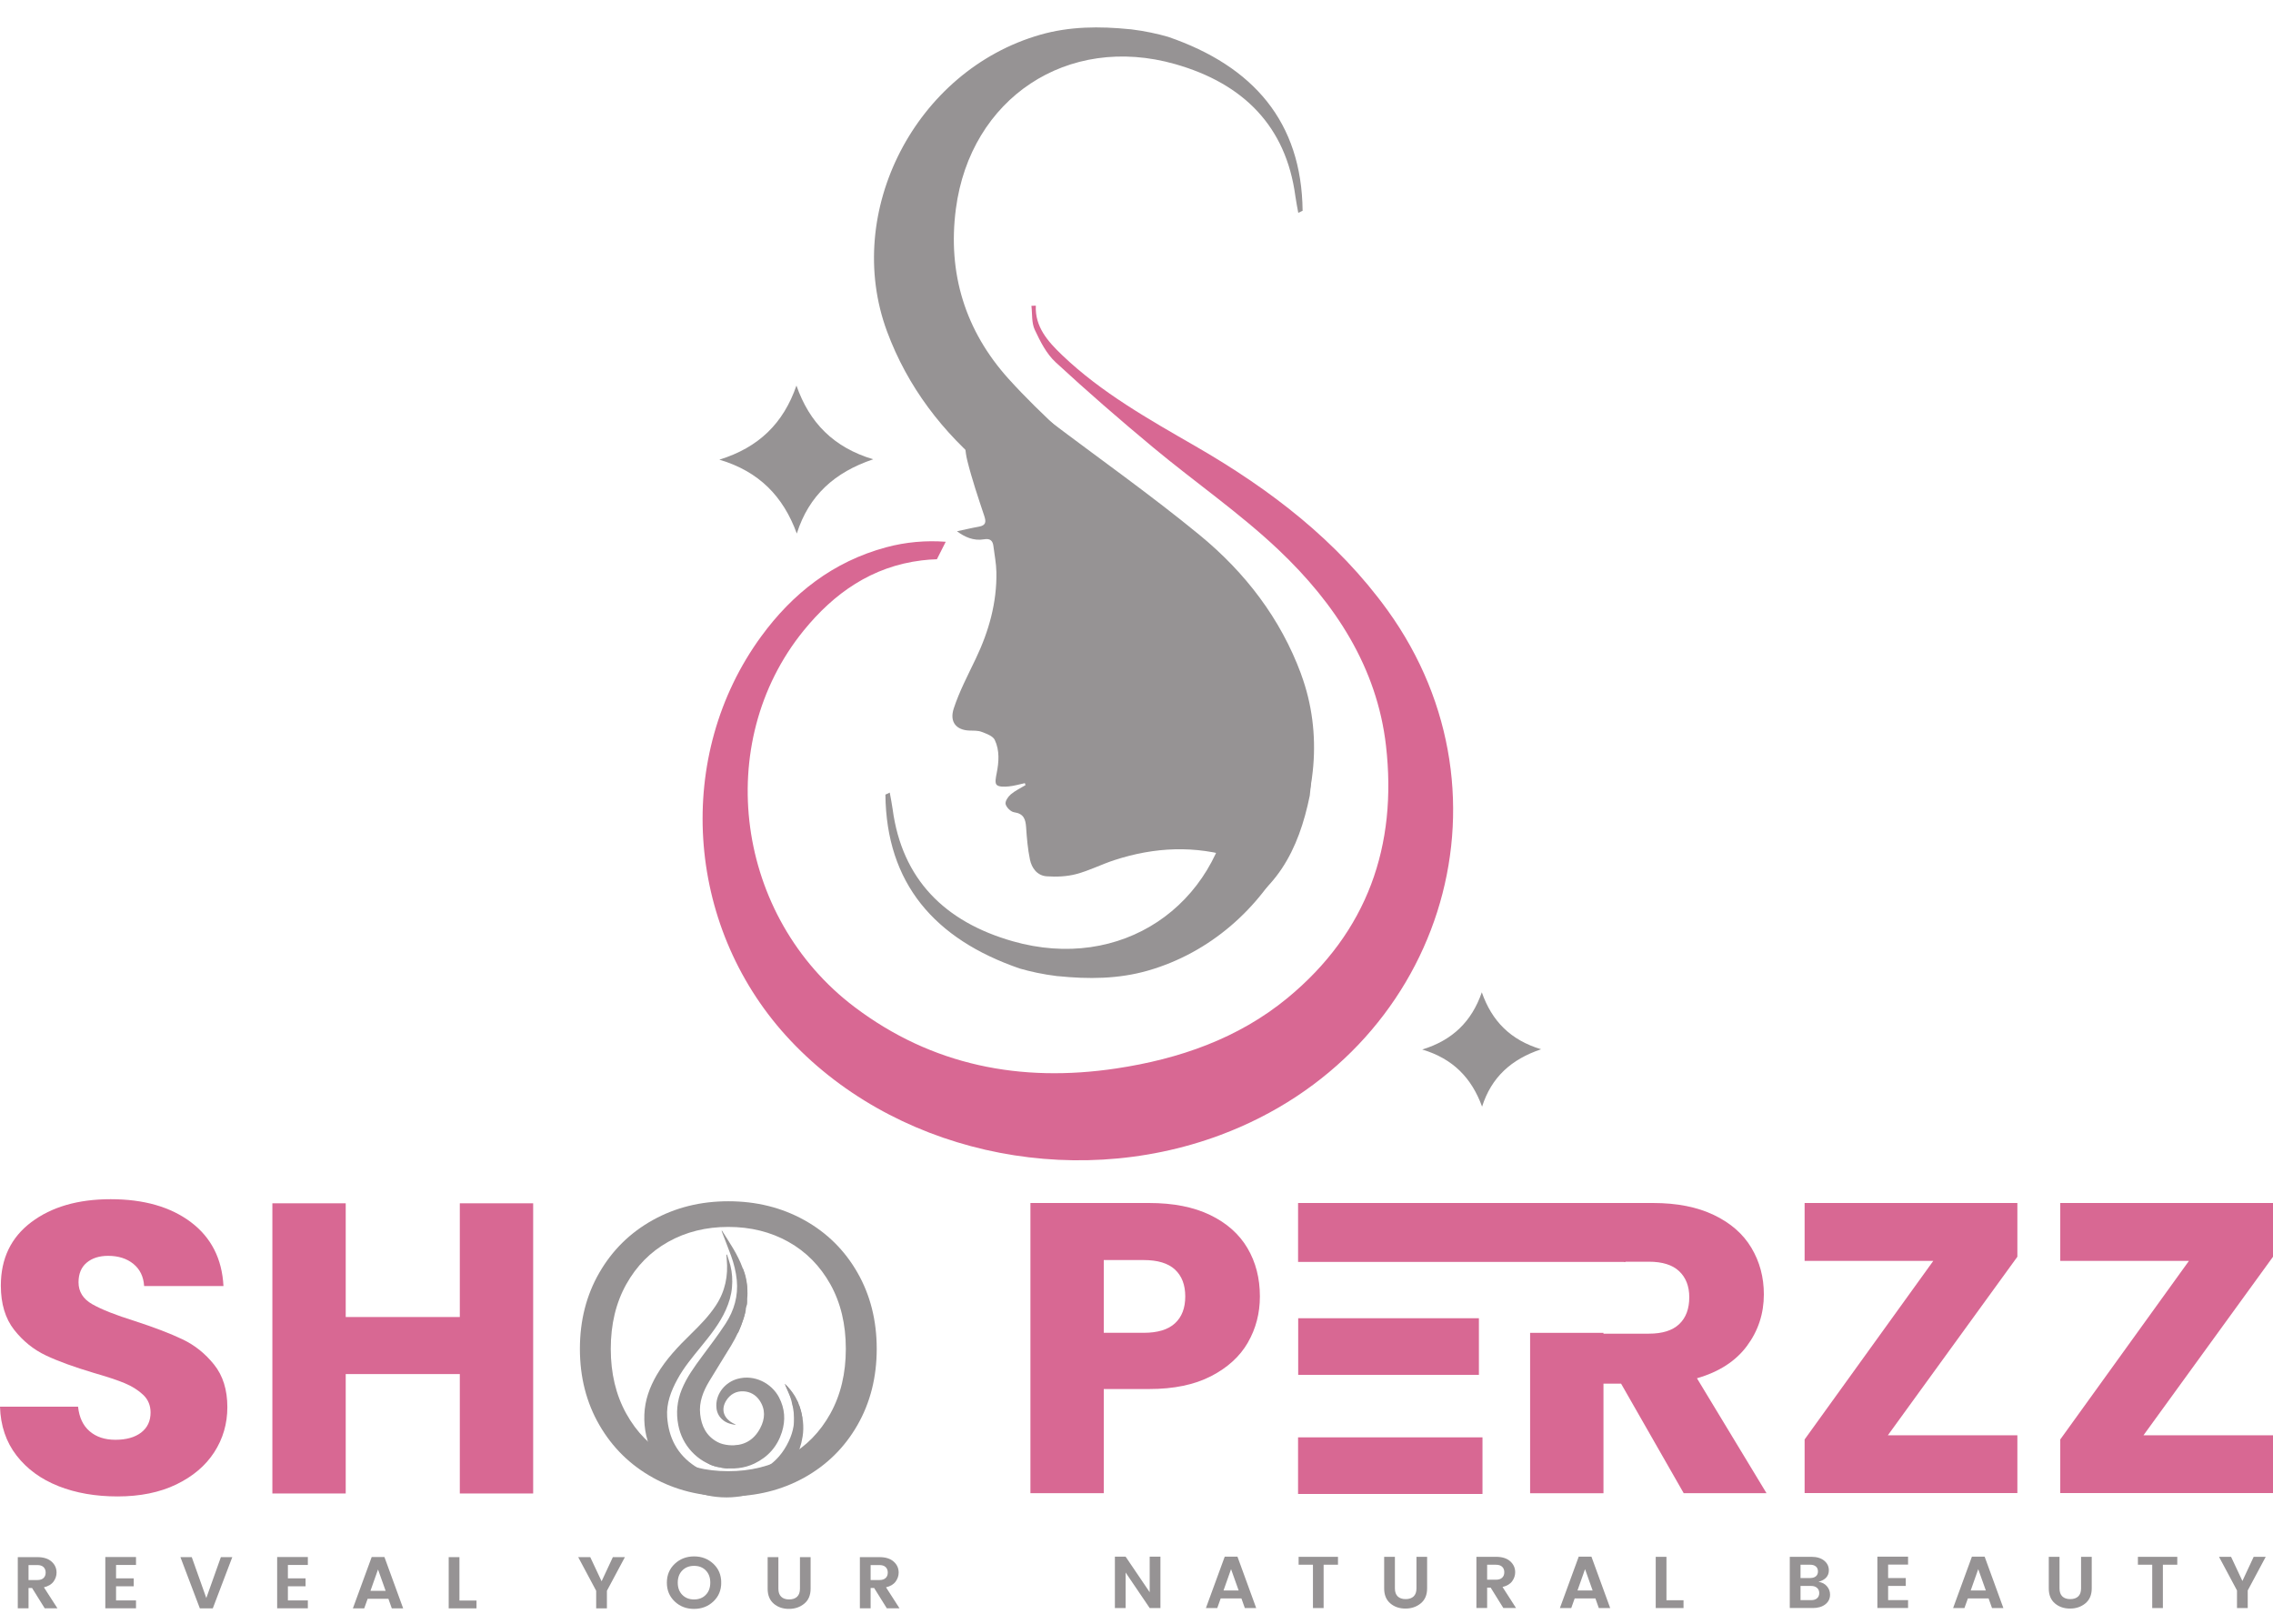
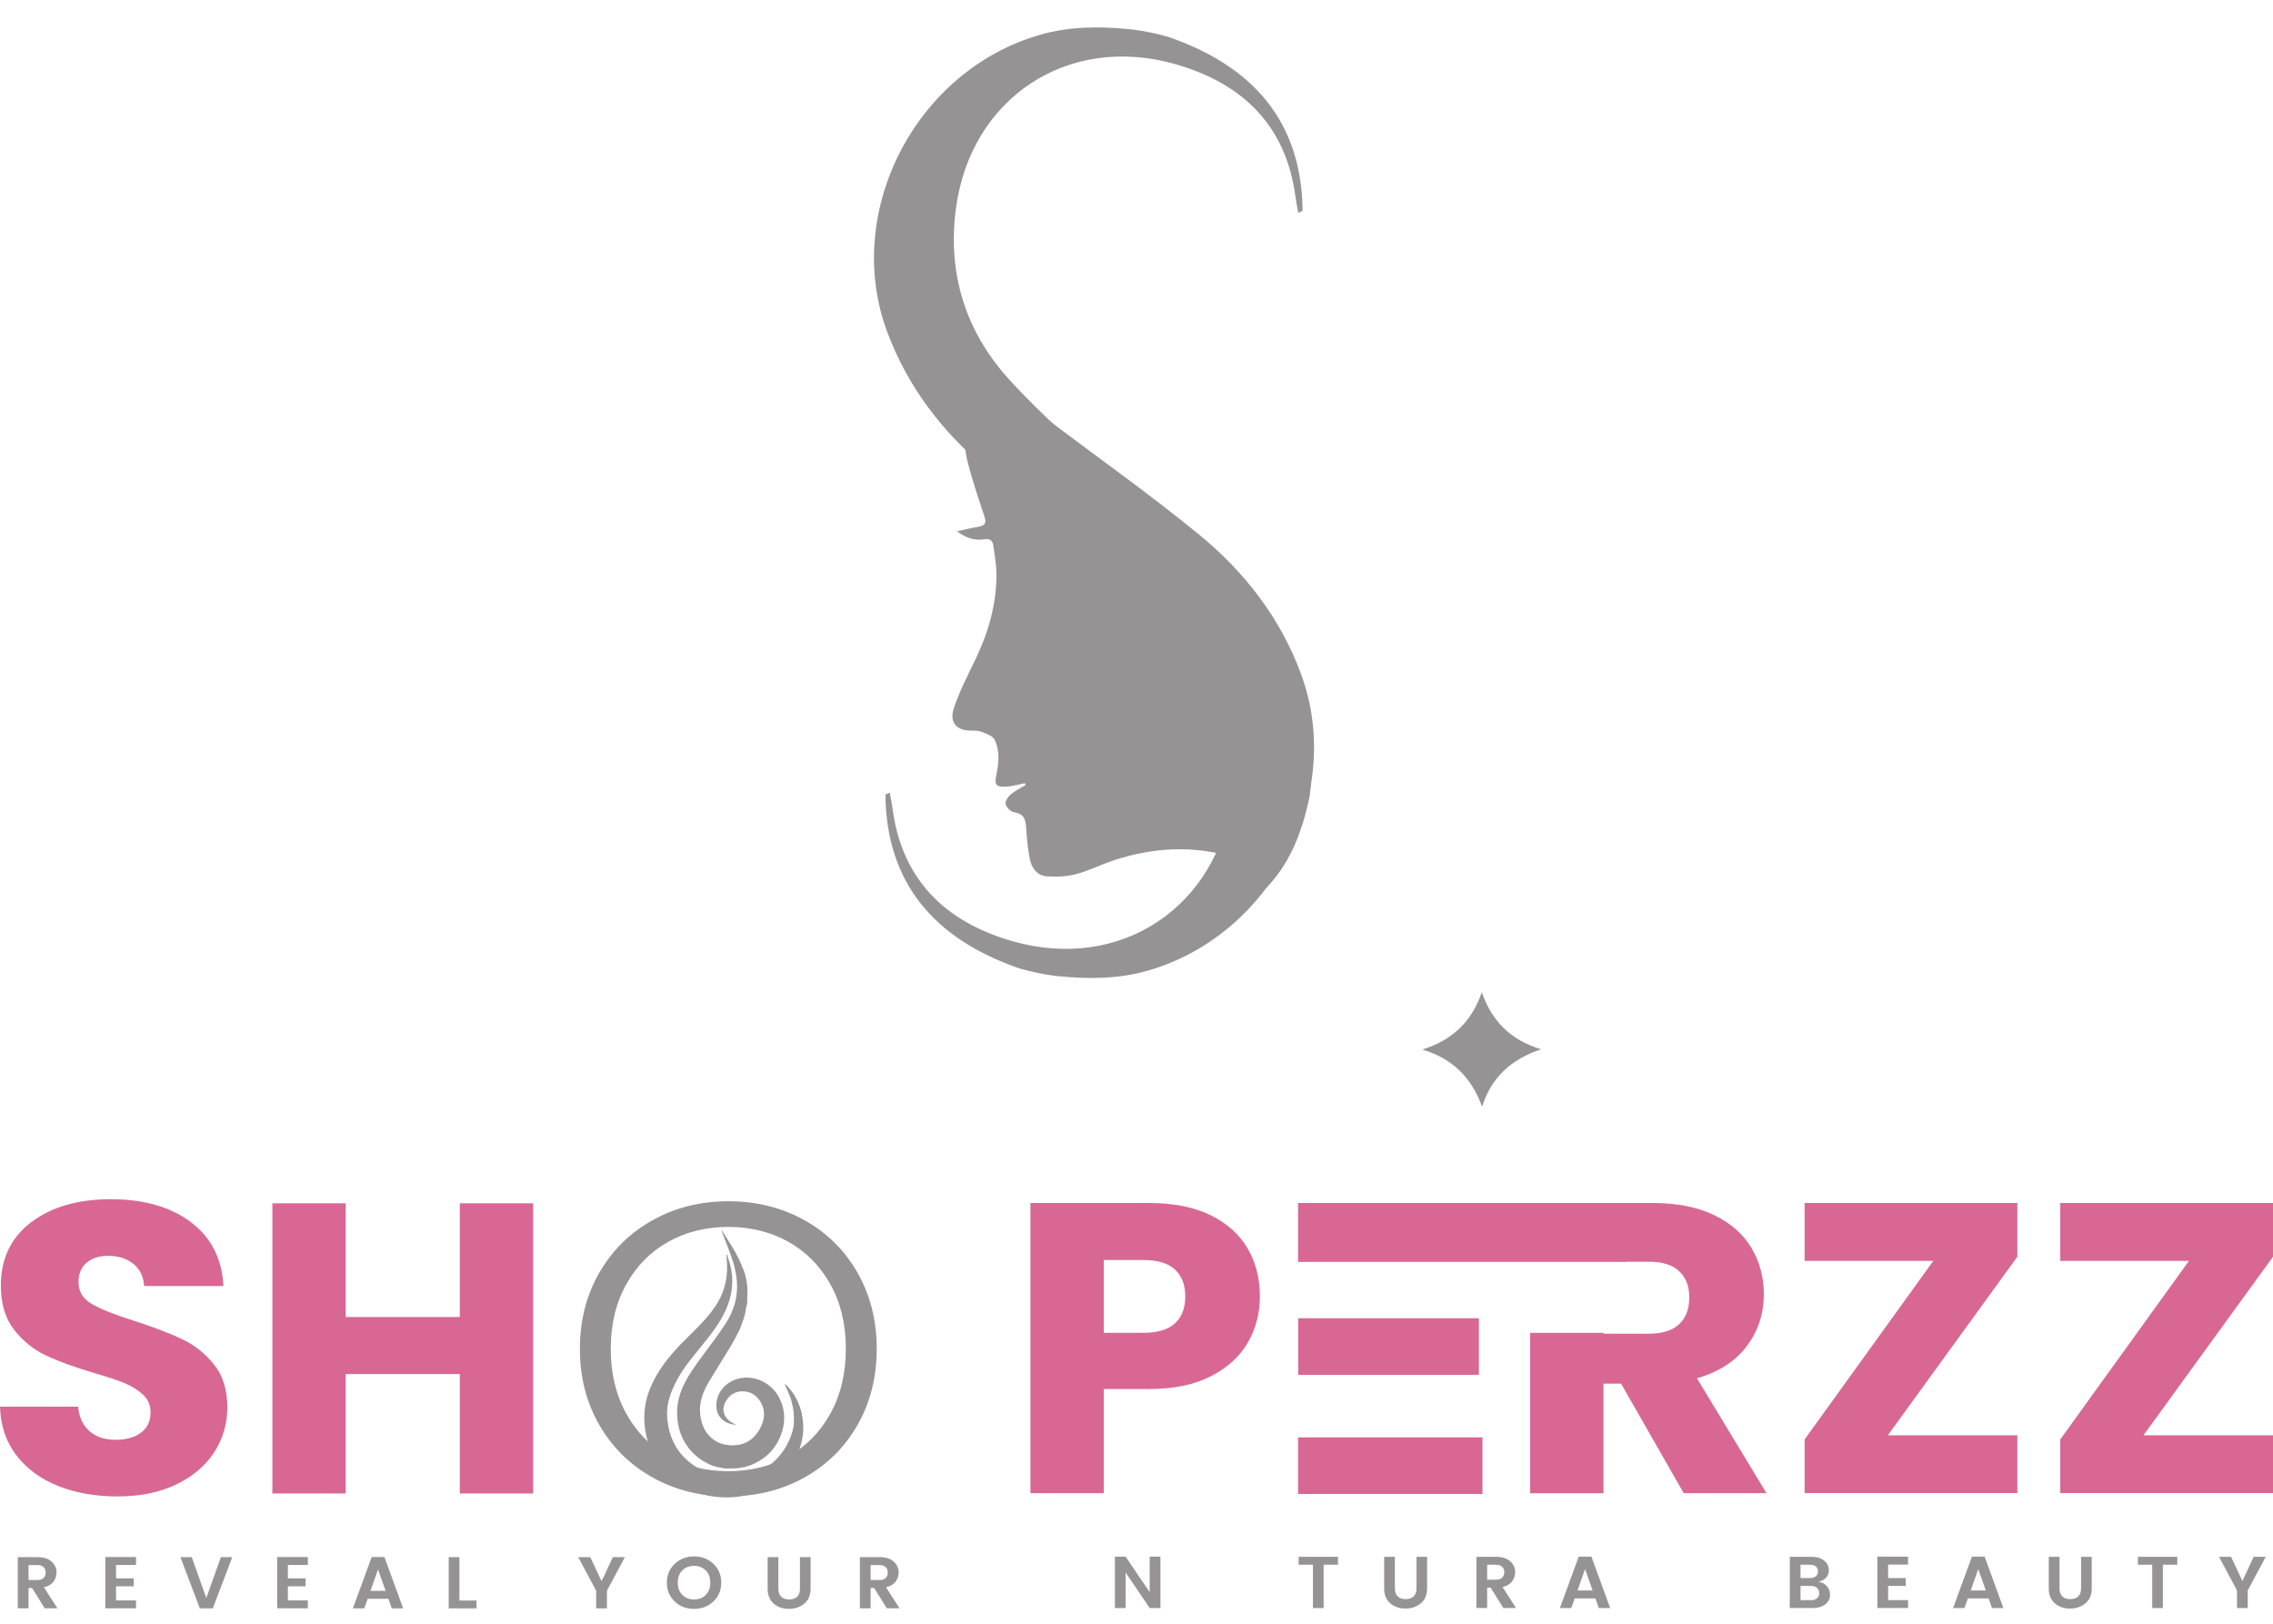
<svg xmlns="http://www.w3.org/2000/svg" version="1.0" preserveAspectRatio="xMidYMid meet" height="500" viewBox="0 0 525 375" zoomAndPan="magnify" width="700">
  <defs>
    <clipPath id="b4874a42b9">
      <path clip-rule="nonzero" d="M 4.109 359.617 L 13.312 359.617 L 13.312 371.473 L 4.109 371.473 Z M 4.109 359.617" />
    </clipPath>
    <clipPath id="b85d5b40dd">
      <path clip-rule="nonzero" d="M 6.59 361.449 L 6.59 364.906 L 8.629 364.906 C 9.25 364.906 9.727 364.75 10.055 364.441 C 10.387 364.133 10.547 363.711 10.547 363.18 C 10.547 362.645 10.379 362.227 10.055 361.914 C 9.73 361.602 9.25 361.449 8.629 361.449 Z M 6.59 366.738 L 6.59 371.449 L 4.109 371.449 L 4.109 359.617 L 8.629 359.617 C 10.051 359.617 11.141 359.961 11.91 360.645 C 12.68 361.328 13.062 362.176 13.062 363.18 C 13.062 363.926 12.832 364.621 12.363 365.266 C 11.891 365.906 11.152 366.348 10.141 366.586 L 13.277 371.453 L 10.34 371.453 L 7.402 366.738 Z M 6.59 366.738" />
    </clipPath>
    <clipPath id="2a55d39d93">
      <path clip-rule="nonzero" d="M 24.324 359.586 L 31.414 359.586 L 31.414 361.418 L 24.324 361.418 Z M 24.324 361.418 L 26.805 361.418 L 26.805 364.516 L 24.324 364.516 Z M 24.324 364.516 L 30.887 364.516 L 30.887 366.348 L 24.324 366.348 Z M 24.324 366.348 L 26.805 366.348 L 26.805 369.617 L 24.324 369.617 Z M 24.324 369.617 L 31.414 369.617 L 31.414 371.449 L 24.324 371.449 Z M 24.324 369.617" />
    </clipPath>
    <clipPath id="062ccbcee9">
      <path clip-rule="nonzero" d="M 0 276.953 L 52.711 276.953 L 52.711 345.664 L 0 345.664 Z M 0 276.953" />
    </clipPath>
    <clipPath id="126332cf06">
      <path clip-rule="nonzero" d="M 13.477 343.203 C 9.449 341.613 6.227 339.258 3.812 336.137 C 1.402 333.02 0.133 329.262 0 324.875 L 18.031 324.875 C 18.293 327.355 19.184 329.25 20.711 330.555 C 22.234 331.859 24.211 332.516 26.652 332.516 C 29.16 332.516 31.145 331.957 32.598 330.848 C 34.051 329.734 34.777 328.191 34.777 326.215 C 34.777 324.562 34.199 323.195 33.043 322.109 C 31.891 321.027 30.469 320.141 28.785 319.438 C 27.098 318.738 24.703 317.945 21.602 317.051 C 17.109 315.711 13.441 314.379 10.605 313.039 C 7.773 311.699 5.316 309.73 3.27 307.121 C 1.223 304.516 0.195 301.105 0.195 296.902 C 0.195 290.668 2.543 285.781 7.234 282.25 C 11.922 278.723 18.031 276.953 25.562 276.953 C 33.223 276.953 39.395 278.723 44.086 282.25 C 48.773 285.781 51.285 290.703 51.613 297.004 L 33.289 297.004 C 33.152 294.84 32.332 293.137 30.812 291.895 C 29.293 290.656 27.348 290.035 24.969 290.035 C 22.922 290.035 21.273 290.562 20.02 291.613 C 18.77 292.66 18.137 294.172 18.137 296.145 C 18.137 298.312 19.191 300 21.309 301.203 C 23.422 302.41 26.719 303.719 31.211 305.117 C 35.703 306.582 39.352 307.98 42.16 309.32 C 44.973 310.656 47.395 312.594 49.441 315.145 C 51.488 317.695 52.512 320.969 52.512 324.973 C 52.512 328.793 51.504 332.262 49.492 335.379 C 47.48 338.496 44.555 340.977 40.723 342.828 C 36.891 344.676 32.367 345.598 27.148 345.598 C 22.066 345.598 17.504 344.805 13.477 343.211" />
    </clipPath>
    <clipPath id="044d2ee638">
      <path clip-rule="nonzero" d="M 41.672 359.617 L 53.691 359.617 L 53.691 371.5 L 41.672 371.5 Z M 41.672 359.617" />
    </clipPath>
    <clipPath id="e38329e9a3">
      <path clip-rule="nonzero" d="M 46.16 371.453 L 41.672 359.617 L 44.293 359.617 L 47.652 369.062 L 51.016 359.617 L 53.652 359.617 L 49.148 371.453 Z M 46.16 371.453" />
    </clipPath>
    <clipPath id="0e725bc864">
      <path clip-rule="nonzero" d="M 64.016 359.586 L 71.105 359.586 L 71.105 361.418 L 64.016 361.418 Z M 64.016 361.418 L 66.496 361.418 L 66.496 364.516 L 64.016 364.516 Z M 64.016 364.516 L 70.578 364.516 L 70.578 366.348 L 64.016 366.348 Z M 64.016 366.348 L 66.496 366.348 L 66.496 369.617 L 64.016 369.617 Z M 64.016 369.617 L 71.105 369.617 L 71.105 371.449 L 64.016 371.449 Z M 64.016 369.617" />
    </clipPath>
    <clipPath id="e05b2e9f2b">
      <path clip-rule="nonzero" d="M 81.504 359.586 L 93.16 359.586 L 93.16 371.469 L 81.504 371.469 Z M 81.504 359.586" />
    </clipPath>
    <clipPath id="60831dbec1">
      <path clip-rule="nonzero" d="M 85.566 367.398 L 89.07 367.398 L 87.312 362.465 Z M 90.496 371.449 L 89.707 369.23 L 84.918 369.23 L 84.125 371.453 L 81.504 371.453 L 85.852 359.586 L 88.789 359.586 L 93.121 371.453 Z M 90.496 371.449" />
    </clipPath>
    <clipPath id="709cd63f5b">
      <path clip-rule="nonzero" d="M 106.203 277.906 L 123.145 277.906 L 123.145 304.16 L 106.203 304.16 Z M 62.91 277.906 L 79.852 277.906 L 79.852 304.16 L 62.91 304.16 Z M 62.91 304.16 L 123.145 304.16 L 123.145 317.332 L 62.91 317.332 Z M 62.91 317.332 L 79.852 317.332 L 79.852 344.922 L 62.91 344.922 Z M 106.203 317.332 L 123.145 317.332 L 123.145 344.922 L 106.203 344.922 Z M 106.203 317.332" />
    </clipPath>
    <clipPath id="811045b5de">
      <path clip-rule="nonzero" d="M 103.637 359.617 L 106.117 359.617 L 106.117 369.641 L 103.637 369.641 Z M 103.637 369.641 L 110.059 369.641 L 110.059 371.453 L 103.637 371.453 Z M 103.637 369.641" />
    </clipPath>
    <clipPath id="7924cae202">
      <path clip-rule="nonzero" d="M 133.551 359.617 L 144.375 359.617 L 144.375 371.457 L 133.551 371.457 Z M 133.551 359.617" />
    </clipPath>
    <clipPath id="a74f791568">
      <path clip-rule="nonzero" d="M 140.18 371.453 L 137.699 371.453 L 137.699 367.387 L 133.551 359.617 L 136.332 359.617 L 138.953 365.195 L 141.555 359.617 L 144.336 359.617 L 140.18 367.387 Z M 140.18 371.453" />
    </clipPath>
    <clipPath id="fe893f7014">
      <path clip-rule="nonzero" d="M 154.027 359.449 L 166.621 359.449 L 166.621 371.617 L 154.027 371.617 Z M 154.027 359.449" />
    </clipPath>
    <clipPath id="c398fbbd32">
      <path clip-rule="nonzero" d="M 163.016 368.324 C 163.711 367.617 164.055 366.676 164.055 365.5 C 164.055 364.324 163.707 363.391 163.016 362.684 C 162.328 361.977 161.422 361.633 160.309 361.633 C 159.195 361.633 158.293 361.988 157.59 362.695 C 156.891 363.402 156.543 364.34 156.543 365.512 C 156.543 366.684 156.891 367.621 157.59 368.328 C 158.293 369.035 159.195 369.391 160.309 369.391 C 161.422 369.391 162.328 369.035 163.016 368.328 M 160.309 371.574 C 158.535 371.574 157.051 371.008 155.84 369.859 C 154.629 368.711 154.027 367.27 154.027 365.512 C 154.027 363.754 154.637 362.305 155.848 361.164 C 157.059 360.023 158.555 359.449 160.316 359.449 C 162.078 359.449 163.566 360.023 164.773 361.16 C 165.98 362.293 166.586 363.75 166.586 365.504 C 166.586 367.262 165.984 368.711 164.773 369.852 C 163.562 370.996 162.078 371.57 160.305 371.57" />
    </clipPath>
    <clipPath id="8240e250df">
      <path clip-rule="nonzero" d="M 177.305 359.617 L 187.227 359.617 L 187.227 371.598 L 177.305 371.598 Z M 177.305 359.617" />
    </clipPath>
    <clipPath id="1a05a47be3">
      <path clip-rule="nonzero" d="M 177.305 366.91 L 177.305 359.617 L 179.785 359.617 L 179.785 366.91 C 179.785 367.723 180 368.344 180.43 368.758 C 180.855 369.176 181.473 369.387 182.266 369.387 C 183.059 369.387 183.68 369.176 184.113 368.758 C 184.551 368.344 184.766 367.727 184.766 366.91 L 184.766 359.617 L 187.227 359.617 L 187.227 366.91 C 187.227 368.398 186.742 369.555 185.766 370.359 C 184.793 371.164 183.609 371.57 182.215 371.57 C 180.816 371.57 179.652 371.172 178.711 370.363 C 177.773 369.559 177.305 368.41 177.305 366.91" />
    </clipPath>
    <clipPath id="e609b8723c">
      <path clip-rule="nonzero" d="M 133.941 277.43 L 202.625 277.43 L 202.625 345.824 L 133.941 345.824 Z M 133.941 277.43" />
    </clipPath>
    <clipPath id="c18d077934">
      <path clip-rule="nonzero" d="M 182.09 336.332 C 186.184 334.043 189.422 330.742 191.801 326.449 C 194.176 322.152 195.363 317.176 195.363 311.512 C 195.363 305.848 194.176 300.883 191.801 296.621 C 189.422 292.363 186.184 289.082 182.09 286.793 C 178 284.504 173.375 283.355 168.219 283.355 C 163.066 283.355 158.449 284.504 154.352 286.793 C 150.254 289.082 147.02 292.355 144.641 296.617 C 142.266 300.875 141.07 305.848 141.07 311.512 C 141.07 317.176 142.258 322.152 144.637 326.449 C 147.012 330.742 150.246 334.035 154.344 336.332 C 158.441 338.625 163.062 339.77 168.215 339.77 C 173.367 339.77 177.988 338.621 182.086 336.332 M 150.781 341.246 C 145.562 338.348 141.449 334.309 138.445 329.121 C 135.441 323.934 133.941 318.066 133.941 311.512 C 133.941 304.957 135.441 299.09 138.445 293.898 C 141.449 288.703 145.562 284.672 150.781 281.773 C 155.996 278.875 161.809 277.43 168.219 277.43 C 174.688 277.43 180.539 278.879 185.754 281.773 C 190.969 284.664 195.07 288.711 198.043 293.898 C 201.016 299.086 202.5 304.957 202.5 311.512 C 202.5 318.066 201.016 323.938 198.043 329.125 C 195.07 334.312 190.969 338.355 185.754 341.254 C 180.539 344.148 174.688 345.594 168.219 345.594 C 161.816 345.594 156.004 344.145 150.785 341.254" />
    </clipPath>
    <clipPath id="c0f861861d">
      <path clip-rule="nonzero" d="M 156.258 284.098 L 181.18 284.098 L 181.18 339.16 L 156.258 339.16 Z M 156.258 284.098" />
    </clipPath>
    <clipPath id="5e133ba349">
      <path clip-rule="nonzero" d="M 166.32 337.254 C 166.254 337.301 166.199 337.352 166.133 337.398 C 166.453 337.762 166.773 338.129 167.086 338.492 L 167.254 338.359 C 166.941 337.988 166.633 337.625 166.32 337.254 M 170.914 335.414 C 170.961 335.379 171.004 335.34 171.043 335.305 C 170.902 334.836 170.109 334.645 170.543 333.879 C 170.254 334.094 170.105 334.211 169.906 334.355 C 170.242 334.707 170.574 335.062 170.91 335.41 M 167.641 336.109 C 168.047 336.539 168.367 336.887 168.691 337.23 C 168.738 337.195 168.781 337.156 168.828 337.121 C 168.672 336.93 168.48 336.762 168.371 336.547 C 168.277 336.379 168.285 336.156 168.25 335.965 C 168.441 336.023 168.672 336.031 168.816 336.145 C 169.02 336.301 169.152 336.539 169.316 336.742 C 169.387 336.68 169.457 336.609 169.523 336.547 C 169.211 336.25 168.949 335.867 168.574 335.695 C 168.395 335.613 168.02 335.938 167.648 336.117 M 170.074 335.074 C 169.867 334.773 169.555 334.629 169.246 334.871 C 169.102 334.98 169.02 335.367 169.105 335.516 C 169.309 335.844 169.547 336.277 170.074 336.117 C 170.242 336.066 170.344 335.809 170.488 335.625 C 170.156 335.727 169.809 335.902 169.758 335.844 C 169.414 335.457 170.059 335.426 170.074 335.074 M 167.438 336.395 C 167.27 336.504 167.078 336.605 166.93 336.738 C 166.672 336.957 166.684 337.188 166.91 337.445 C 167.148 337.711 167.316 338.047 167.578 338.285 C 167.715 338.41 168.012 338.488 168.191 338.434 C 168.512 338.344 168.766 338.074 168.586 337.734 C 168.504 337.582 168.211 337.504 167.996 337.473 C 167.852 337.449 167.68 337.57 167.523 337.629 C 167.984 337.164 167.711 336.785 167.434 336.391 M 166.613 338.98 C 166.633 338.574 166.609 338.238 166.074 338.289 C 165.902 338.309 165.723 338.262 165.543 338.242 L 165.902 337.855 C 165.902 337.828 165.895 337.793 165.895 337.762 C 165.727 337.82 165.523 337.84 165.402 337.949 C 165.316 338.031 165.258 338.285 165.316 338.348 C 165.422 338.465 165.625 338.535 165.797 338.57 C 165.984 338.602 166.18 338.574 166.371 338.574 C 166.367 338.66 166.359 338.75 166.355 338.836 C 166.094 338.805 165.828 338.805 165.57 338.742 C 163.289 338.152 161.375 336.969 159.797 335.289 C 158.141 333.52 157.113 331.426 156.664 329.109 C 156.117 326.309 156.379 323.555 157.473 320.879 C 158.617 318.078 160.383 315.652 162.18 313.227 C 164.023 310.742 165.906 308.277 167.59 305.691 C 169.57 302.645 170.535 299.281 170.176 295.637 C 169.984 293.711 169.52 291.848 168.859 290.027 C 168.176 288.152 167.434 286.305 166.727 284.438 C 166.691 284.352 166.695 284.246 166.715 284.145 C 168.48 286.961 170.398 289.695 171.523 292.836 C 172.207 294.742 172.625 296.707 172.633 298.738 C 172.633 298.852 172.621 298.969 172.609 299.074 C 172.406 299.09 172.227 299.102 172.047 299.113 C 172.121 299.289 172.156 299.484 172.273 299.629 C 172.598 300.047 172.68 301.379 172.324 301.75 C 172.18 301.906 171.906 301.973 171.68 302.02 C 171.613 302.031 171.402 301.809 171.422 301.762 C 171.5 301.57 171.633 301.391 171.773 301.23 C 171.941 301.031 172.457 301.078 172.254 300.605 C 171.5 300.684 170.91 301.258 170.961 301.852 C 171.004 302.371 171.328 302.539 172.277 302.477 C 172.141 303.051 172.039 303.617 171.867 304.164 C 171.137 306.477 170.129 308.68 168.863 310.77 C 167.195 313.527 165.457 316.246 163.797 319.02 C 162.406 321.348 161.426 323.812 161.719 326.578 C 162.008 329.328 163.125 331.66 165.738 333.043 C 166.516 333.457 167.461 333.672 168.348 333.754 C 171.668 334.043 174.117 332.656 175.598 329.816 C 176.711 327.688 176.852 325.5 175.43 323.41 C 174.574 322.152 173.293 321.41 171.758 321.324 C 170.059 321.23 168.684 321.992 167.785 323.383 C 166.402 325.527 167.141 327.688 169.594 328.836 C 169.699 328.883 169.797 328.953 170.004 329.082 C 168.504 328.902 167.293 328.461 166.395 327.383 C 165.711 326.559 165.445 325.602 165.449 324.578 C 165.461 321.707 167.555 319.227 170.324 318.449 C 174.262 317.355 178.215 319.465 179.918 322.691 C 181.289 325.301 181.477 327.98 180.59 330.762 C 179.547 334.043 177.43 336.465 174.262 337.996 C 171.867 339.148 169.297 339.355 166.609 338.973" />
    </clipPath>
    <clipPath id="b35d627237">
      <path clip-rule="nonzero" d="M 148.723 289.602 L 185.816 289.602 L 185.816 346 L 148.723 346 Z M 148.723 289.602" />
    </clipPath>
    <clipPath id="947cc87989">
      <path clip-rule="nonzero" d="M 160.234 342.238 C 160.27 342.297 160.305 342.348 160.332 342.406 C 160.176 342.707 159.617 342.996 160.07 343.344 C 160.605 343.758 160.727 343.008 161.102 342.914 C 160.68 342.105 160.383 341.867 160.012 342.027 C 159.766 342.141 159.586 342.312 159.641 342.625 C 159.879 342.469 160.055 342.352 160.234 342.238 M 161.539 342.625 C 161.602 342.578 161.664 342.531 161.73 342.488 C 161.578 342.266 161.383 342.062 161.301 341.82 C 161.246 341.668 161.328 341.438 161.434 341.297 C 161.473 341.246 161.758 341.32 161.902 341.398 C 162.02 341.457 162.07 341.617 162.176 341.703 C 162.414 341.906 162.633 341.895 162.824 341.605 C 162.309 341.555 161.988 341.223 162.07 340.715 C 161.875 340.668 161.684 340.621 161.641 340.609 C 161.328 340.969 161.066 341.27 160.75 341.633 C 160.977 341.918 161.266 342.273 161.551 342.625 M 167.918 289.742 C 168.188 290.594 168.492 291.434 168.707 292.293 C 169.117 293.945 169.219 295.625 169.066 297.316 C 168.906 299.133 168.391 300.859 167.641 302.523 C 166.223 305.691 164.043 308.395 161.855 311.082 C 159.922 313.461 157.938 315.82 156.477 318.516 C 154.988 321.254 153.871 324.105 154.102 327.277 C 154.438 332 156.391 335.898 160.527 338.621 C 161.137 339.02 161.828 339.301 162.461 339.664 C 162.641 339.77 162.82 339.977 162.871 340.168 C 163.086 340.922 163.539 341.074 164.188 340.66 C 164.406 340.523 164.801 340.535 165.086 340.602 C 166.465 340.945 167.852 341.199 169.277 341.125 C 175.227 340.789 179.641 338.191 182.172 332.875 C 183.262 330.594 183.68 328.211 183.309 325.711 C 183.297 325.648 183.324 325.586 183.344 325.477 C 183.887 325.469 184.438 325.445 184.617 324.699 C 185.457 327.082 185.758 329.387 185.379 331.777 C 184.75 335.688 182.965 338.992 179.883 341.625 C 178.348 342.934 176.586 343.902 174.664 344.609 C 171.703 345.703 168.633 346.035 165.504 345.703 C 162.785 345.418 160.215 344.598 157.863 343.211 C 154.891 341.457 152.594 339.078 150.988 336.098 C 149.402 333.156 148.699 330.008 148.828 326.691 C 148.949 323.387 150.043 320.375 151.707 317.516 C 153.805 313.918 156.676 310.922 159.66 308.012 C 161.742 305.977 163.77 303.902 165.363 301.469 C 167.508 298.203 168.215 294.629 167.855 290.82 C 167.82 290.473 167.805 290.117 167.773 289.77 C 167.828 289.758 167.871 289.746 167.926 289.742" />
    </clipPath>
    <clipPath id="2b8cff3162">
      <path clip-rule="nonzero" d="M 181.18 319.453 L 183.789 319.453 L 183.789 323 L 181.18 323 Z M 181.18 319.453" />
    </clipPath>
    <clipPath id="cd82970106">
      <path clip-rule="nonzero" d="M 183.75 322.996 C 182.695 322.973 182.711 322.965 182.316 322.062 C 181.965 321.254 181.57 320.473 181.27 319.598 C 181.488 319.824 181.73 320.027 181.918 320.277 C 182.504 321.047 183.07 321.836 183.633 322.625 C 183.703 322.727 183.703 322.871 183.738 323 Z M 183.75 322.996" />
    </clipPath>
    <clipPath id="e45b43c1e8">
      <path clip-rule="nonzero" d="M 183 322.93 L 184.66 322.93 L 184.66 325.25 L 183 325.25 Z M 183 322.93" />
    </clipPath>
    <clipPath id="5d348d22e0">
      <path clip-rule="nonzero" d="M 183.738 323.008 C 183.957 323.348 184.176 323.684 184.391 324.016 C 183.996 324.391 184.145 325.289 183.152 324.941 C 183.105 324.59 183.031 324.172 183.008 323.746 C 183 323.648 183.18 323.453 183.262 323.453 C 183.633 323.477 183.707 323.262 183.75 322.988 C 183.75 322.988 183.738 323 183.738 323" />
    </clipPath>
    <clipPath id="0bac7e0071">
      <path clip-rule="nonzero" d="M 163 340 L 164 340 L 164 340.898 L 163 340.898 Z M 163 340" />
    </clipPath>
    <clipPath id="4e97dd92dd">
      <path clip-rule="nonzero" d="M 163.234 340.012 C 163.469 340.094 163.711 340.156 163.93 340.262 C 163.977 340.285 164 340.492 163.977 340.512 C 163.852 340.574 163.648 340.672 163.578 340.621 C 163.398 340.5 163.277 340.297 163.133 340.129 C 163.168 340.086 163.199 340.047 163.23 340.008" />
    </clipPath>
    <clipPath id="75f75c9871">
      <path clip-rule="nonzero" d="M 167.559 337.422 L 168.43 337.422 L 168.43 338.582 L 167.559 338.582 Z M 167.559 337.422" />
    </clipPath>
    <clipPath id="53c4f132a6">
      <path clip-rule="nonzero" d="M 168.02 338.418 C 167.879 338.223 167.715 338.059 167.746 338.012 C 167.84 337.879 167.996 337.77 168.152 337.699 C 168.191 337.684 168.406 337.891 168.391 337.93 C 168.324 338.082 168.191 338.203 168.02 338.418" />
    </clipPath>
    <clipPath id="729722658a">
      <path clip-rule="nonzero" d="M 169.879 292.789 L 172.777 292.789 L 172.777 308 L 169.879 308 Z M 169.879 292.789" />
    </clipPath>
    <clipPath id="17c4b1c580">
      <path clip-rule="nonzero" d="M 171.531 292.836 C 171.531 292.836 174.672 298.762 170.43 307.895 C 169.098 306.133 171.094 297.316 171.094 297.316 Z M 171.531 292.836" />
    </clipPath>
    <clipPath id="f74725ae69">
      <path clip-rule="nonzero" d="M 163 333.363 L 175 333.363 L 175 339.16 L 163 339.16 Z M 163 333.363" />
    </clipPath>
    <clipPath id="964f6efa57">
      <path clip-rule="nonzero" d="M 165.965 334.512 C 165.965 334.512 173.508 332.965 174.613 333.867 C 175.723 334.773 172.84 337.176 172.84 337.176 L 168.02 339.152 C 168.02 339.152 164.898 338.887 163.652 338.047 C 162.406 337.207 164.07 335.805 164.07 335.805 L 166.109 334.441" />
    </clipPath>
    <clipPath id="15a1c42973">
      <path clip-rule="nonzero" d="M 158.285 339.16 L 171.906 339.16 L 171.906 343.797 L 158.285 343.797 Z M 158.285 339.16" />
    </clipPath>
    <clipPath id="f028438501">
      <path clip-rule="nonzero" d="M 162.043 339.414 C 162.043 339.414 164.621 341.043 169.723 341.125 C 174.824 341.207 168.805 342.648 168.805 342.648 L 164.98 343.582 L 163.539 343.688 L 161.734 343.738 L 161.074 343.738 L 159.078 343.34 L 158.441 342.348 L 158.773 340.344 Z M 162.043 339.414" />
    </clipPath>
    <clipPath id="59865a82de">
      <path clip-rule="nonzero" d="M 181.18 319.453 L 185.527 319.453 L 185.527 331 L 181.18 331 Z M 181.18 319.453" />
    </clipPath>
    <clipPath id="18aed6b736">
      <path clip-rule="nonzero" d="M 181.262 319.598 C 181.262 319.598 183.516 323.578 183.43 328.27 C 183.344 332.957 184.387 330.152 184.387 330.152 L 185.301 327.551 C 185.301 327.551 185.094 323.039 181.262 319.598" />
    </clipPath>
    <clipPath id="1b6ae95eb4">
      <path clip-rule="nonzero" d="M 198.609 359.617 L 207.777 359.617 L 207.777 371.473 L 198.609 371.473 Z M 198.609 359.617" />
    </clipPath>
    <clipPath id="3169ac55b5">
      <path clip-rule="nonzero" d="M 201.09 361.449 L 201.09 364.906 L 203.133 364.906 C 203.75 364.906 204.227 364.75 204.559 364.441 C 204.887 364.133 205.051 363.711 205.051 363.18 C 205.051 362.645 204.883 362.227 204.559 361.914 C 204.234 361.602 203.75 361.449 203.133 361.449 Z M 201.09 366.738 L 201.09 371.449 L 198.609 371.449 L 198.609 359.617 L 203.133 359.617 C 204.551 359.617 205.641 359.961 206.41 360.645 C 207.184 361.328 207.566 362.176 207.566 363.18 C 207.566 363.926 207.332 364.621 206.863 365.266 C 206.395 365.906 205.652 366.348 204.645 366.586 L 207.773 371.453 L 204.84 371.453 L 201.902 366.738 Z M 201.09 366.738" />
    </clipPath>
    <clipPath id="1b4b1c51d8">
      <path clip-rule="nonzero" d="M 257.508 359.512 L 268.031 359.512 L 268.031 371.391 L 257.508 371.391 Z M 257.508 359.512" />
    </clipPath>
    <clipPath id="f1afecae6a">
      <path clip-rule="nonzero" d="M 265.547 359.512 L 268.027 359.512 L 268.027 371.375 L 265.547 371.375 L 259.988 363.172 L 259.988 371.375 L 257.508 371.375 L 257.508 359.512 L 259.988 359.512 L 265.547 367.719 Z M 265.547 359.512" />
    </clipPath>
    <clipPath id="6c6969e14c">
      <path clip-rule="nonzero" d="M 238 277.832 L 291 277.832 L 291 344.91 L 238 344.91 Z M 238 277.832" />
    </clipPath>
    <clipPath id="d1694c141d">
      <path clip-rule="nonzero" d="M 271.387 305.613 C 272.973 304.152 273.762 302.082 273.762 299.41 C 273.762 296.738 272.969 294.672 271.387 293.203 C 269.805 291.738 267.391 291.008 264.156 291.008 L 254.941 291.008 L 254.941 307.809 L 264.156 307.809 C 267.391 307.809 269.805 307.078 271.387 305.613 M 288.23 310.055 C 286.379 313.266 283.539 315.859 279.711 317.832 C 275.879 319.801 271.125 320.793 265.445 320.793 L 254.941 320.793 L 254.941 344.848 L 238 344.848 L 238 277.832 L 265.445 277.832 C 270.984 277.832 275.676 278.754 279.508 280.602 C 283.336 282.453 286.207 284.996 288.125 288.242 C 290.043 291.488 291 295.211 291 299.41 C 291 303.297 290.074 306.844 288.223 310.055" />
    </clipPath>
    <clipPath id="4c13a73227">
-       <path clip-rule="nonzero" d="M 278.531 359.508 L 290.191 359.508 L 290.191 371.395 L 278.531 371.395 Z M 278.531 359.508" />
-     </clipPath>
+       </clipPath>
    <clipPath id="6cd8655a9d">
      <path clip-rule="nonzero" d="M 282.598 367.324 L 286.098 367.324 L 284.34 362.391 Z M 287.523 371.375 L 286.734 369.156 L 281.945 369.156 L 281.152 371.379 L 278.531 371.379 L 282.879 359.508 L 285.82 359.508 L 290.148 371.379 Z M 287.523 371.375" />
    </clipPath>
    <clipPath id="fb307e2e1e">
      <path clip-rule="nonzero" d="M 299.945 359.543 L 309.039 359.543 L 309.039 361.375 L 299.945 361.375 Z M 303.254 361.375 L 305.719 361.375 L 305.719 371.375 L 303.254 371.375 Z M 303.254 361.375" />
    </clipPath>
    <clipPath id="f8e0742abd">
      <path clip-rule="nonzero" d="M 319.703 359.543 L 329.625 359.543 L 329.625 371.523 L 319.703 371.523 Z M 319.703 359.543" />
    </clipPath>
    <clipPath id="ac01e14f2a">
      <path clip-rule="nonzero" d="M 319.703 366.836 L 319.703 359.543 L 322.184 359.543 L 322.184 366.836 C 322.184 367.648 322.398 368.266 322.828 368.684 C 323.258 369.102 323.871 369.312 324.664 369.312 C 325.457 369.312 326.078 369.102 326.512 368.684 C 326.949 368.266 327.164 367.652 327.164 366.836 L 327.164 359.543 L 329.625 359.543 L 329.625 366.836 C 329.625 368.324 329.141 369.48 328.164 370.285 C 327.191 371.09 326.008 371.496 324.613 371.496 C 323.215 371.496 322.051 371.098 321.113 370.289 C 320.172 369.484 319.703 368.336 319.703 366.836" />
    </clipPath>
    <clipPath id="48afa82728">
      <path clip-rule="nonzero" d="M 299.816 331.949 L 342.414 331.949 L 342.414 345.027 L 299.816 345.027 Z M 299.816 331.949" />
    </clipPath>
    <clipPath id="e3e484542f">
      <path clip-rule="nonzero" d="M 299.848 304.445 L 341.609 304.445 L 341.609 317.523 L 299.848 317.523 Z M 299.848 304.445" />
    </clipPath>
    <clipPath id="a25ef065c7">
      <path clip-rule="nonzero" d="M 341.008 359.543 L 350.176 359.543 L 350.176 371.398 L 341.008 371.398 Z M 341.008 359.543" />
    </clipPath>
    <clipPath id="fb194bc821">
      <path clip-rule="nonzero" d="M 343.488 361.375 L 343.488 364.832 L 345.531 364.832 C 346.148 364.832 346.625 364.676 346.957 364.367 C 347.285 364.059 347.449 363.637 347.449 363.102 C 347.449 362.57 347.285 362.152 346.957 361.84 C 346.625 361.527 346.148 361.375 345.531 361.375 Z M 343.488 366.66 L 343.488 371.375 L 341.008 371.375 L 341.008 359.543 L 345.531 359.543 C 346.949 359.543 348.039 359.887 348.809 360.57 C 349.582 361.254 349.965 362.102 349.965 363.102 C 349.965 363.852 349.73 364.547 349.262 365.191 C 348.793 365.832 348.051 366.273 347.043 366.512 L 350.172 371.379 L 347.238 371.379 L 344.301 366.66 Z M 343.488 366.66" />
    </clipPath>
    <clipPath id="664da53d04">
      <path clip-rule="nonzero" d="M 162.262 70.5 L 335.723 70.5 L 335.723 268 L 162.262 268 Z M 162.262 70.5" />
    </clipPath>
    <clipPath id="9f94ba44ef">
-       <path clip-rule="nonzero" d="M 320.477 140.93 C 308.898 124.887 293.441 113.039 276.227 103.113 C 265.348 96.836 254.371 90.684 245.293 81.984 C 242.031 78.855 239.02 75.5 239.246 70.59 C 238.906 70.602 238.562 70.613 238.227 70.629 C 238.453 72.484 238.238 74.531 239 76.152 C 240.246 78.824 241.676 81.676 243.82 83.66 C 251.137 90.418 258.676 96.961 266.352 103.344 C 275.93 111.309 286.305 118.461 295.301 126.973 C 308.406 139.383 318.059 154.148 320.125 172.215 C 322.754 195.195 315.938 215.199 297.344 230.512 C 286.027 239.824 272.391 244.578 257.824 246.758 C 235.695 250.074 215.262 246.066 197.406 232.59 C 169.879 211.824 164.484 171.652 185.617 145.633 C 192.613 137.02 201.371 130.824 212.887 129.422 C 214.059 129.273 215.227 129.195 216.398 129.16 C 217.078 127.816 217.754 126.469 218.438 125.121 C 213.859 124.777 209.223 125.172 204.703 126.391 C 192.391 129.703 183.043 137.082 175.812 146.984 C 155.77 174.414 158.25 213.469 181.535 239.176 C 205.629 265.773 246.777 275.199 281.812 262.152 C 332.797 243.164 351.641 184.125 320.48 140.93" />
-     </clipPath>
+       </clipPath>
    <clipPath id="935a876443">
      <path clip-rule="nonzero" d="M 328.207 229 L 355.961 229 L 355.961 256 L 328.207 256 Z M 328.207 229" />
    </clipPath>
    <clipPath id="59e51f0b5a">
      <path clip-rule="nonzero" d="M 328.496 242.387 C 335.5 240.23 339.926 235.914 342.258 229.168 C 344.57 235.805 348.887 240.207 355.953 242.324 C 349.066 244.637 344.473 248.785 342.32 255.578 C 339.891 248.918 335.574 244.496 328.504 242.387" />
    </clipPath>
    <clipPath id="4f679c3306">
-       <path clip-rule="nonzero" d="M 166 89.004 L 202 89.004 L 202 123.695 L 166 123.695 Z M 166 89.004" />
-     </clipPath>
+       </clipPath>
    <clipPath id="b3c2a8b0d2">
      <path clip-rule="nonzero" d="M 166.156 106.156 C 175.219 103.359 180.949 97.777 183.957 89.043 C 186.953 97.633 192.543 103.332 201.684 106.074 C 192.773 109.062 186.82 114.438 184.039 123.223 C 180.898 114.609 175.309 108.883 166.156 106.156" />
    </clipPath>
    <clipPath id="9728f80b6d">
      <path clip-rule="nonzero" d="M 204.473 83.223 L 303.922 83.223 L 303.922 226 L 204.473 226 Z M 204.473 83.223" />
    </clipPath>
    <clipPath id="0b78338fb3">
      <path clip-rule="nonzero" d="M 300.508 155.652 C 295.777 142.879 287.664 132.266 277.125 123.605 C 265.852 114.34 253.848 105.887 242.188 97.055 C 236.57 92.801 231.16 88.359 226.355 83.375 C 221.152 83.398 215.945 83.48 210.746 83.598 C 214.047 89.172 218.086 94.273 222.828 98.852 C 230.641 106.391 239.102 113.297 247.117 120.645 C 255.703 128.523 264.664 136.109 272.418 144.699 C 282.434 155.797 286.543 169.09 284.598 183.961 C 281.254 209.477 258.828 224.477 233.922 217.383 C 218.172 212.895 208.344 203.039 206.176 186.883 C 206 185.598 205.734 184.328 205.508 183.047 C 205.172 183.203 204.836 183.359 204.504 183.516 C 204.715 203.965 215.801 216.895 235.562 223.688 C 237.984 224.383 240.852 225.023 244.188 225.434 C 244.266 225.438 244.344 225.434 244.422 225.445 C 251.391 226.152 258.316 226.117 265.129 224.164 C 293.883 215.918 310.727 183.285 300.5 155.66" />
    </clipPath>
    <clipPath id="c5146adab8">
      <path clip-rule="nonzero" d="M 201.578 6.32 L 303 6.32 L 303 212.164 L 201.578 212.164 Z M 201.578 6.32" />
    </clipPath>
    <clipPath id="20c70bc792">
      <path clip-rule="nonzero" d="M 204.875 76.531 C 209.605 89.305 217.719 99.918 228.254 108.578 C 239.531 117.844 251.531 126.297 263.191 135.129 C 271.133 141.141 278.68 147.504 284.648 155.301 C 286.969 158.031 288.789 160.84 290.195 163.668 C 290.469 164.145 290.707 164.621 290.867 165.09 C 291.871 167.316 292.637 169.547 293.199 171.738 C 293.812 172.203 294.184 172.965 294.078 174.34 C 294.039 174.902 294.055 175.477 294.086 176.043 C 294.258 177.188 294.379 178.312 294.461 179.418 C 294.641 180.531 294.832 181.637 294.961 182.746 C 294.84 182.77 294.715 182.793 294.602 182.812 C 294.613 184.926 294.492 186.914 294.289 188.742 C 294.34 188.75 294.367 188.75 294.426 188.754 C 294.199 191.742 293.582 194.512 292.672 197.133 C 292.113 199.098 291.66 200.23 291.66 200.23 L 291.438 200.145 C 289.305 204.648 286.121 208.625 281.918 212.145 C 294.77 206.641 299.973 196.238 302.52 183.754 C 303.254 177.984 303.43 168.754 299.758 158.469 C 299.43 158.043 299.191 157.742 299.059 157.422 C 295.285 148.293 289.691 140.234 282.551 133.344 C 274.738 125.805 266.27 118.898 258.258 111.551 C 249.676 103.672 240.715 96.086 232.957 87.496 C 222.941 76.398 218.832 63.105 220.781 48.234 C 224.121 22.719 246.551 7.719 271.457 14.812 C 287.203 19.301 297.035 29.16 299.195 45.312 C 299.371 46.598 299.637 47.867 299.863 49.148 C 300.199 48.992 300.535 48.836 300.867 48.68 C 300.656 28.23 289.57 15.301 269.809 8.508 C 267.387 7.812 264.52 7.172 261.188 6.762 C 261.105 6.758 261.031 6.762 260.949 6.75 C 253.988 6.043 247.055 6.078 240.246 8.031 C 211.488 16.273 194.652 48.91 204.875 76.531" />
    </clipPath>
    <clipPath id="6e0850b890">
      <path clip-rule="nonzero" d="M 219.504 93.051 L 298.719 93.051 L 298.719 202.91 L 219.504 202.91 Z M 219.504 93.051" />
    </clipPath>
    <clipPath id="5a7a772f41">
      <path clip-rule="nonzero" d="M 286.34 198.457 C 289.441 193.027 292.324 187.48 294.688 181.816 C 295.766 179.23 296.883 176.398 298.188 173.617 C 293.336 166.121 287.711 159.137 281.543 152.621 C 272.102 142.648 262.141 133.137 252.516 123.316 C 247.488 118.191 242.562 113.012 238.66 107.035 C 233.598 102.672 228.703 98.113 224.062 93.281 C 224.02 93.473 223.969 93.664 223.93 93.855 C 223.074 97.98 222.387 102.195 223.414 106.348 C 224.48 110.652 225.918 114.883 227.324 119.109 C 227.789 120.5 227.777 121.336 226.078 121.637 C 224.355 121.941 222.66 122.355 221.035 122.695 C 222.762 123.973 224.809 124.984 227.324 124.547 C 228.645 124.312 229.289 124.852 229.441 126.059 C 229.695 128.094 230.105 130.121 230.141 132.16 C 230.262 139.164 228.41 145.754 225.395 152.082 C 223.586 155.879 221.594 159.641 220.293 163.605 C 219.238 166.824 220.961 168.598 223.848 168.719 C 224.809 168.758 225.848 168.684 226.711 169.016 C 227.836 169.438 229.332 169.98 229.758 170.875 C 230.918 173.309 230.723 175.977 230.199 178.602 C 230.027 179.492 229.734 180.793 230.199 181.254 C 230.723 181.777 232.047 181.707 232.992 181.621 C 234.246 181.504 235.473 181.129 236.715 180.867 L 236.863 181.324 C 235.711 182.027 234.449 182.613 233.441 183.477 C 232.812 184.016 232.113 185.074 232.27 185.711 C 232.453 186.465 233.453 187.473 234.223 187.586 C 236.465 187.91 236.871 189.203 237 191.027 C 237.172 193.531 237.375 196.055 237.887 198.504 C 238.289 200.457 239.539 202.227 241.77 202.383 C 244.027 202.539 246.422 202.441 248.586 201.867 C 251.609 201.066 254.438 199.602 257.426 198.633 C 266.699 195.617 276.066 195.176 285.449 198.152 C 285.75 198.242 286.039 198.355 286.34 198.453" />
    </clipPath>
    <clipPath id="947aac7a89">
      <path clip-rule="nonzero" d="M 360.293 359.508 L 371.949 359.508 L 371.949 371.395 L 360.293 371.395 Z M 360.293 359.508" />
    </clipPath>
    <clipPath id="2585054bf8">
      <path clip-rule="nonzero" d="M 364.355 367.324 L 367.855 367.324 L 366.102 362.391 Z M 369.281 371.375 L 368.496 369.156 L 363.707 369.156 L 362.914 371.379 L 360.293 371.379 L 364.641 359.508 L 367.578 359.508 L 371.91 371.379 Z M 369.281 371.375" />
    </clipPath>
    <clipPath id="ad9d8858ad">
-       <path clip-rule="nonzero" d="M 382.426 359.543 L 384.906 359.543 L 384.906 369.566 L 382.426 369.566 Z M 382.426 369.566 L 388.848 369.566 L 388.848 371.379 L 382.426 371.379 Z M 382.426 369.566" />
-     </clipPath>
+       </clipPath>
    <clipPath id="e1844217eb">
      <path clip-rule="nonzero" d="M 299.82 277.832 L 375.453 277.832 L 375.453 291.441 L 299.82 291.441 Z M 299.82 277.832" />
    </clipPath>
    <clipPath id="2aa36f64a6">
      <path clip-rule="nonzero" d="M 353.234 277.777 L 408.125 277.777 L 408.125 344.898 L 353.234 344.898 Z M 353.234 277.777" />
    </clipPath>
    <clipPath id="cbf13c271e">
      <path clip-rule="nonzero" d="M 391.949 318.309 C 397.031 316.848 400.879 314.367 403.488 310.859 C 406.098 307.352 407.402 303.383 407.402 298.926 C 407.402 294.977 406.445 291.402 404.527 288.184 C 402.609 284.969 399.723 282.445 395.855 280.598 C 391.988 278.75 387.328 277.832 381.848 277.832 L 353.414 277.832 L 353.414 290.914 L 375.047 290.914 L 375.047 291.391 L 380.859 291.391 C 383.961 291.391 386.293 292.121 387.844 293.586 C 389.398 295.055 390.176 297.059 390.176 299.602 C 390.176 302.273 389.398 304.344 387.844 305.812 C 386.293 307.277 383.969 308.008 380.859 308.008 L 370.352 308.008 L 370.352 307.824 L 353.414 307.824 L 353.414 344.855 L 370.359 344.855 L 370.359 319.547 L 374.422 319.547 L 388.887 344.844 L 408.012 344.844 Z M 391.949 318.309" />
    </clipPath>
    <clipPath id="f587de24cf">
      <path clip-rule="nonzero" d="M 413.391 359.543 L 422.699 359.543 L 422.699 371.398 L 413.391 371.398 Z M 413.391 359.543" />
    </clipPath>
    <clipPath id="f0975fd6fe">
      <path clip-rule="nonzero" d="M 415.871 369.547 L 418.367 369.547 C 418.918 369.547 419.367 369.402 419.695 369.113 C 420.027 368.824 420.195 368.426 420.195 367.918 C 420.195 367.414 420.027 367.008 419.684 366.715 C 419.344 366.418 418.902 366.273 418.344 366.273 L 415.871 366.273 Z M 415.871 361.375 L 415.871 364.441 L 418.109 364.441 C 418.66 364.441 419.094 364.309 419.418 364.043 C 419.742 363.777 419.898 363.398 419.898 362.91 C 419.898 362.426 419.738 362.047 419.418 361.777 C 419.098 361.504 418.66 361.371 418.109 361.371 Z M 413.391 359.543 L 418.367 359.543 C 419.621 359.543 420.613 359.84 421.332 360.426 C 422.051 361.012 422.414 361.758 422.414 362.664 C 422.414 363.984 421.613 364.871 420.02 365.324 C 420.832 365.438 421.477 365.77 421.961 366.332 C 422.449 366.895 422.691 367.539 422.691 368.273 C 422.691 369.199 422.328 369.949 421.602 370.516 C 420.879 371.086 419.895 371.375 418.648 371.375 L 413.391 371.375 Z M 413.391 359.543" />
    </clipPath>
    <clipPath id="131154c442">
      <path clip-rule="nonzero" d="M 433.621 359.512 L 440.711 359.512 L 440.711 361.34 L 433.621 361.34 Z M 433.621 361.34 L 436.105 361.34 L 436.105 364.441 L 433.621 364.441 Z M 433.621 364.441 L 440.184 364.441 L 440.184 366.273 L 433.621 366.273 Z M 433.621 366.273 L 436.105 366.273 L 436.105 369.543 L 433.621 369.543 Z M 433.621 369.543 L 440.711 369.543 L 440.711 371.375 L 433.621 371.375 Z M 433.621 369.543" />
    </clipPath>
    <clipPath id="beb3275b58">
      <path clip-rule="nonzero" d="M 416.816 277.832 L 466 277.832 L 466 345 L 416.816 345 Z M 416.816 277.832" />
    </clipPath>
    <clipPath id="ed7a89b330">
      <path clip-rule="nonzero" d="M 436.039 331.48 L 465.957 331.48 L 465.957 344.848 L 416.816 344.848 L 416.816 332.438 L 446.539 291.199 L 416.816 291.199 L 416.816 277.832 L 465.957 277.832 L 465.957 290.242 Z M 436.039 331.48" />
    </clipPath>
    <clipPath id="8032ea4849">
      <path clip-rule="nonzero" d="M 451.113 359.508 L 462.77 359.508 L 462.77 371.395 L 451.113 371.395 Z M 451.113 359.508" />
    </clipPath>
    <clipPath id="943182cf1c">
      <path clip-rule="nonzero" d="M 455.176 367.324 L 458.676 367.324 L 456.918 362.391 Z M 460.102 371.375 L 459.312 369.156 L 454.527 369.156 L 453.73 371.379 L 451.113 371.379 L 455.457 359.508 L 458.398 359.508 L 462.727 371.379 Z M 460.102 371.375" />
    </clipPath>
    <clipPath id="6d327f3cb3">
      <path clip-rule="nonzero" d="M 473.211 359.543 L 483.133 359.543 L 483.133 371.523 L 473.211 371.523 Z M 473.211 359.543" />
    </clipPath>
    <clipPath id="d1b7ab2b8a">
      <path clip-rule="nonzero" d="M 473.211 366.836 L 473.211 359.543 L 475.691 359.543 L 475.691 366.836 C 475.691 367.648 475.906 368.266 476.336 368.684 C 476.762 369.102 477.379 369.312 478.172 369.312 C 478.965 369.312 479.586 369.102 480.02 368.684 C 480.457 368.266 480.668 367.652 480.668 366.836 L 480.668 359.543 L 483.133 359.543 L 483.133 366.836 C 483.133 368.324 482.645 369.48 481.672 370.285 C 480.699 371.09 479.516 371.496 478.121 371.496 C 476.723 371.496 475.559 371.098 474.617 370.289 C 473.68 369.484 473.211 368.336 473.211 366.836" />
    </clipPath>
    <clipPath id="380669de85">
      <path clip-rule="nonzero" d="M 493.797 359.543 L 502.891 359.543 L 502.891 361.375 L 493.797 361.375 Z M 497.105 361.375 L 499.566 361.375 L 499.566 371.375 L 497.105 371.375 Z M 497.105 361.375" />
    </clipPath>
    <clipPath id="facd6c91de">
      <path clip-rule="nonzero" d="M 475.863 277.832 L 525 277.832 L 525 345 L 475.863 345 Z M 475.863 277.832" />
    </clipPath>
    <clipPath id="6de68f1b05">
      <path clip-rule="nonzero" d="M 495.082 331.48 L 525.004 331.48 L 525.004 344.848 L 475.863 344.848 L 475.863 332.438 L 505.586 291.199 L 475.863 291.199 L 475.863 277.832 L 525.004 277.832 L 525.004 290.242 Z M 495.082 331.48" />
    </clipPath>
    <clipPath id="adacf8f152">
      <path clip-rule="nonzero" d="M 512.531 359.543 L 523.359 359.543 L 523.359 371.383 L 512.531 371.383 Z M 512.531 359.543" />
    </clipPath>
    <clipPath id="36f9717c77">
      <path clip-rule="nonzero" d="M 519.164 371.379 L 516.684 371.379 L 516.684 367.312 L 512.531 359.543 L 515.316 359.543 L 517.934 365.121 L 520.539 359.543 L 523.32 359.543 L 519.164 367.312 Z M 519.164 371.379" />
    </clipPath>
  </defs>
  <g clip-path="url(#b4874a42b9)">
    <g clip-path="url(#b85d5b40dd)">
      <path fill-rule="nonzero" fill-opacity="1" d="M 4.109 359.617 L 13.277 359.617 L 13.277 371.438 L 4.109 371.438 Z M 4.109 359.617" fill="#969394" />
    </g>
  </g>
  <g clip-path="url(#2a55d39d93)">
    <path fill-rule="nonzero" fill-opacity="1" d="M 24.324 359.586 L 31.414 359.586 L 31.414 371.441 L 24.324 371.441 Z M 24.324 359.586" fill="#969394" />
  </g>
  <g clip-path="url(#062ccbcee9)">
    <g clip-path="url(#126332cf06)">
      <path fill-rule="nonzero" fill-opacity="1" d="M 0 276.953 L 52.508 276.953 L 52.508 345.664 L 0 345.664 Z M 0 276.953" fill="#d86893" />
    </g>
  </g>
  <g clip-path="url(#044d2ee638)">
    <g clip-path="url(#e38329e9a3)">
      <path fill-rule="nonzero" fill-opacity="1" d="M 41.672 359.617 L 53.645 359.617 L 53.645 371.453 L 41.672 371.453 Z M 41.672 359.617" fill="#969394" />
    </g>
  </g>
  <g clip-path="url(#0e725bc864)">
    <path fill-rule="nonzero" fill-opacity="1" d="M 64.016 359.586 L 71.105 359.586 L 71.105 371.441 L 64.016 371.441 Z M 64.016 359.586" fill="#969394" />
  </g>
  <g clip-path="url(#e05b2e9f2b)">
    <g clip-path="url(#60831dbec1)">
      <path fill-rule="nonzero" fill-opacity="1" d="M 81.504 359.586 L 93.117 359.586 L 93.117 371.469 L 81.504 371.469 Z M 81.504 359.586" fill="#969394" />
    </g>
  </g>
  <g clip-path="url(#709cd63f5b)">
    <path fill-rule="nonzero" fill-opacity="1" d="M 62.91 277.906 L 123.145 277.906 L 123.145 344.965 L 62.91 344.965 Z M 62.91 277.906" fill="#d86893" />
  </g>
  <g clip-path="url(#811045b5de)">
    <path fill-rule="nonzero" fill-opacity="1" d="M 103.637 359.617 L 110.059 359.617 L 110.059 371.461 L 103.637 371.461 Z M 103.637 359.617" fill="#969394" />
  </g>
  <g clip-path="url(#7924cae202)">
    <g clip-path="url(#a74f791568)">
      <path fill-rule="nonzero" fill-opacity="1" d="M 133.551 359.617 L 144.336 359.617 L 144.336 371.457 L 133.551 371.457 Z M 133.551 359.617" fill="#969394" />
    </g>
  </g>
  <g clip-path="url(#fe893f7014)">
    <g clip-path="url(#c398fbbd32)">
      <path fill-rule="nonzero" fill-opacity="1" d="M 154.027 359.449 L 166.574 359.449 L 166.574 371.57 L 154.027 371.57 Z M 154.027 359.449" fill="#969394" />
    </g>
  </g>
  <g clip-path="url(#8240e250df)">
    <g clip-path="url(#1a05a47be3)">
      <path fill-rule="nonzero" fill-opacity="1" d="M 177.305 359.617 L 187.227 359.617 L 187.227 371.559 L 177.305 371.559 Z M 177.305 359.617" fill="#969394" />
    </g>
  </g>
  <g clip-path="url(#e609b8723c)">
    <g clip-path="url(#c18d077934)">
      <path fill-rule="nonzero" fill-opacity="1" d="M 131.043 274.531 L 205.523 274.531 L 205.523 348.723 L 131.043 348.723 Z M 131.043 274.531" fill="#969394" />
    </g>
  </g>
  <g clip-path="url(#c0f861861d)">
    <g clip-path="url(#5e133ba349)">
      <path fill-rule="nonzero" fill-opacity="1" d="M 131.043 274.531 L 205.523 274.531 L 205.523 348.723 L 131.043 348.723 Z M 131.043 274.531" fill="#969394" />
    </g>
  </g>
  <g clip-path="url(#b35d627237)">
    <g clip-path="url(#947cc87989)">
      <path fill-rule="nonzero" fill-opacity="1" d="M 131.043 274.531 L 205.523 274.531 L 205.523 348.723 L 131.043 348.723 Z M 131.043 274.531" fill="#969394" />
    </g>
  </g>
  <g clip-path="url(#2b8cff3162)">
    <g clip-path="url(#cd82970106)">
      <path fill-rule="nonzero" fill-opacity="1" d="M 131.043 274.531 L 205.523 274.531 L 205.523 348.723 L 131.043 348.723 Z M 131.043 274.531" fill="#969394" />
    </g>
  </g>
  <g clip-path="url(#e45b43c1e8)">
    <g clip-path="url(#5d348d22e0)">
      <path fill-rule="nonzero" fill-opacity="1" d="M 131.043 274.531 L 205.523 274.531 L 205.523 348.723 L 131.043 348.723 Z M 131.043 274.531" fill="#969394" />
    </g>
  </g>
  <g clip-path="url(#0bac7e0071)">
    <g clip-path="url(#4e97dd92dd)">
      <path fill-rule="nonzero" fill-opacity="1" d="M 131.043 274.531 L 205.523 274.531 L 205.523 348.723 L 131.043 348.723 Z M 131.043 274.531" fill="#969394" />
    </g>
  </g>
  <g clip-path="url(#75f75c9871)">
    <g clip-path="url(#53c4f132a6)">
      <path fill-rule="nonzero" fill-opacity="1" d="M 131.043 274.531 L 205.523 274.531 L 205.523 348.723 L 131.043 348.723 Z M 131.043 274.531" fill="#969394" />
    </g>
  </g>
  <g clip-path="url(#729722658a)">
    <g clip-path="url(#17c4b1c580)">
      <path fill-rule="nonzero" fill-opacity="1" d="M 131.043 274.531 L 205.523 274.531 L 205.523 348.723 L 131.043 348.723 Z M 131.043 274.531" fill="#969394" />
    </g>
  </g>
  <g clip-path="url(#f74725ae69)">
    <g clip-path="url(#964f6efa57)">
      <path fill-rule="nonzero" fill-opacity="1" d="M 131.043 274.531 L 205.523 274.531 L 205.523 348.723 L 131.043 348.723 Z M 131.043 274.531" fill="#969394" />
    </g>
  </g>
  <g clip-path="url(#15a1c42973)">
    <g clip-path="url(#f028438501)">
      <path fill-rule="nonzero" fill-opacity="1" d="M 131.043 274.531 L 205.523 274.531 L 205.523 348.723 L 131.043 348.723 Z M 131.043 274.531" fill="#969394" />
    </g>
  </g>
  <g clip-path="url(#59865a82de)">
    <g clip-path="url(#18aed6b736)">
      <path fill-rule="nonzero" fill-opacity="1" d="M 131.043 274.531 L 205.523 274.531 L 205.523 348.723 L 131.043 348.723 Z M 131.043 274.531" fill="#969394" />
    </g>
  </g>
  <g clip-path="url(#1b6ae95eb4)">
    <g clip-path="url(#3169ac55b5)">
      <path fill-rule="nonzero" fill-opacity="1" d="M 198.609 359.617 L 207.777 359.617 L 207.777 371.438 L 198.609 371.438 Z M 198.609 359.617" fill="#969394" />
    </g>
  </g>
  <g clip-path="url(#1b4b1c51d8)">
    <g clip-path="url(#f1afecae6a)">
      <path fill-rule="nonzero" fill-opacity="1" d="M 257.508 359.512 L 268.031 359.512 L 268.031 371.391 L 257.508 371.391 Z M 257.508 359.512" fill="#969394" />
    </g>
  </g>
  <g clip-path="url(#6c6969e14c)">
    <g clip-path="url(#d1694c141d)">
      <path fill-rule="nonzero" fill-opacity="1" d="M 238 277.832 L 291 277.832 L 291 344.91 L 238 344.91 Z M 238 277.832" fill="#d86893" />
    </g>
  </g>
  <g clip-path="url(#4c13a73227)">
    <g clip-path="url(#6cd8655a9d)">
      <path fill-rule="nonzero" fill-opacity="1" d="M 278.531 359.508 L 290.145 359.508 L 290.145 371.395 L 278.531 371.395 Z M 278.531 359.508" fill="#969394" />
    </g>
  </g>
  <g clip-path="url(#fb307e2e1e)">
    <path fill-rule="nonzero" fill-opacity="1" d="M 299.945 359.543 L 309.043 359.543 L 309.043 371.375 L 299.945 371.375 Z M 299.945 359.543" fill="#969394" />
  </g>
  <g clip-path="url(#f8e0742abd)">
    <g clip-path="url(#ac01e14f2a)">
      <path fill-rule="nonzero" fill-opacity="1" d="M 319.703 359.543 L 329.625 359.543 L 329.625 371.484 L 319.703 371.484 Z M 319.703 359.543" fill="#969394" />
    </g>
  </g>
  <g clip-path="url(#48afa82728)">
    <path fill-rule="nonzero" fill-opacity="1" d="M 299.816 331.949 L 342.426 331.949 L 342.426 345.031 L 299.816 345.031 Z M 299.816 331.949" fill="#d86893" />
  </g>
  <g clip-path="url(#e3e484542f)">
    <path fill-rule="nonzero" fill-opacity="1" d="M 299.848 304.445 L 341.586 304.445 L 341.586 317.527 L 299.848 317.527 Z M 299.848 304.445" fill="#d86893" />
  </g>
  <g clip-path="url(#a25ef065c7)">
    <g clip-path="url(#fb194bc821)">
      <path fill-rule="nonzero" fill-opacity="1" d="M 341.008 359.543 L 350.176 359.543 L 350.176 371.363 L 341.008 371.363 Z M 341.008 359.543" fill="#969394" />
    </g>
  </g>
  <g clip-path="url(#664da53d04)">
    <g clip-path="url(#9f94ba44ef)">
      <path fill-rule="nonzero" fill-opacity="1" d="M 159.371 3.43 L 358.852 3.43 L 358.852 271.141 L 159.371 271.141 Z M 159.371 3.43" fill="#d86893" />
    </g>
  </g>
  <g clip-path="url(#935a876443)">
    <g clip-path="url(#59e51f0b5a)">
      <path fill-rule="nonzero" fill-opacity="1" d="M 159.371 3.43 L 358.852 3.43 L 358.852 271.141 L 159.371 271.141 Z M 159.371 3.43" fill="#969394" />
    </g>
  </g>
  <g clip-path="url(#4f679c3306)">
    <g clip-path="url(#b3c2a8b0d2)">
      <path fill-rule="nonzero" fill-opacity="1" d="M 159.371 3.43 L 358.852 3.43 L 358.852 271.141 L 159.371 271.141 Z M 159.371 3.43" fill="#969394" />
    </g>
  </g>
  <g clip-path="url(#9728f80b6d)">
    <g clip-path="url(#0b78338fb3)">
      <path fill-rule="nonzero" fill-opacity="1" d="M 159.371 3.43 L 358.852 3.43 L 358.852 271.141 L 159.371 271.141 Z M 159.371 3.43" fill="#969394" />
    </g>
  </g>
  <g clip-path="url(#c5146adab8)">
    <g clip-path="url(#20c70bc792)">
      <path fill-rule="nonzero" fill-opacity="1" d="M 159.371 3.43 L 358.852 3.43 L 358.852 271.141 L 159.371 271.141 Z M 159.371 3.43" fill="#969394" />
    </g>
  </g>
  <g clip-path="url(#6e0850b890)">
    <g clip-path="url(#5a7a772f41)">
      <path fill-rule="nonzero" fill-opacity="1" d="M 159.371 3.43 L 358.852 3.43 L 358.852 271.141 L 159.371 271.141 Z M 159.371 3.43" fill="#969394" />
    </g>
  </g>
  <g clip-path="url(#947aac7a89)">
    <g clip-path="url(#2585054bf8)">
      <path fill-rule="nonzero" fill-opacity="1" d="M 360.293 359.508 L 371.906 359.508 L 371.906 371.395 L 360.293 371.395 Z M 360.293 359.508" fill="#969394" />
    </g>
  </g>
  <g clip-path="url(#ad9d8858ad)">
    <path fill-rule="nonzero" fill-opacity="1" d="M 382.426 359.543 L 388.848 359.543 L 388.848 371.387 L 382.426 371.387 Z M 382.426 359.543" fill="#969394" />
  </g>
  <g clip-path="url(#e1844217eb)">
    <path fill-rule="nonzero" fill-opacity="1" d="M 296.922 274.934 L 410.969 274.934 L 410.969 347.742 L 296.922 347.742 Z M 296.922 274.934" fill="#d86893" />
  </g>
  <g clip-path="url(#2aa36f64a6)">
    <g clip-path="url(#cbf13c271e)">
      <path fill-rule="nonzero" fill-opacity="1" d="M 296.922 274.934 L 410.969 274.934 L 410.969 347.742 L 296.922 347.742 Z M 296.922 274.934" fill="#d86893" />
    </g>
  </g>
  <g clip-path="url(#f587de24cf)">
    <g clip-path="url(#f0975fd6fe)">
      <path fill-rule="nonzero" fill-opacity="1" d="M 413.391 359.543 L 422.699 359.543 L 422.699 371.359 L 413.391 371.359 Z M 413.391 359.543" fill="#969394" />
    </g>
  </g>
  <g clip-path="url(#131154c442)">
    <path fill-rule="nonzero" fill-opacity="1" d="M 433.621 359.512 L 440.715 359.512 L 440.715 371.367 L 433.621 371.367 Z M 433.621 359.512" fill="#969394" />
  </g>
  <g clip-path="url(#beb3275b58)">
    <g clip-path="url(#ed7a89b330)">
      <path fill-rule="nonzero" fill-opacity="1" d="M 416.816 277.832 L 465.957 277.832 L 465.957 344.82 L 416.816 344.82 Z M 416.816 277.832" fill="#d86893" />
    </g>
  </g>
  <g clip-path="url(#8032ea4849)">
    <g clip-path="url(#943182cf1c)">
      <path fill-rule="nonzero" fill-opacity="1" d="M 451.113 359.508 L 462.723 359.508 L 462.723 371.395 L 451.113 371.395 Z M 451.113 359.508" fill="#969394" />
    </g>
  </g>
  <g clip-path="url(#6d327f3cb3)">
    <g clip-path="url(#d1b7ab2b8a)">
      <path fill-rule="nonzero" fill-opacity="1" d="M 473.211 359.543 L 483.133 359.543 L 483.133 371.484 L 473.211 371.484 Z M 473.211 359.543" fill="#969394" />
    </g>
  </g>
  <g clip-path="url(#380669de85)">
    <path fill-rule="nonzero" fill-opacity="1" d="M 493.797 359.543 L 502.891 359.543 L 502.891 371.375 L 493.797 371.375 Z M 493.797 359.543" fill="#969394" />
  </g>
  <g clip-path="url(#facd6c91de)">
    <g clip-path="url(#6de68f1b05)">
      <path fill-rule="nonzero" fill-opacity="1" d="M 475.863 277.832 L 525 277.832 L 525 344.82 L 475.863 344.82 Z M 475.863 277.832" fill="#d86893" />
    </g>
  </g>
  <g clip-path="url(#adacf8f152)">
    <g clip-path="url(#36f9717c77)">
      <path fill-rule="nonzero" fill-opacity="1" d="M 512.531 359.543 L 523.316 359.543 L 523.316 371.383 L 512.531 371.383 Z M 512.531 359.543" fill="#969394" />
    </g>
  </g>
</svg>